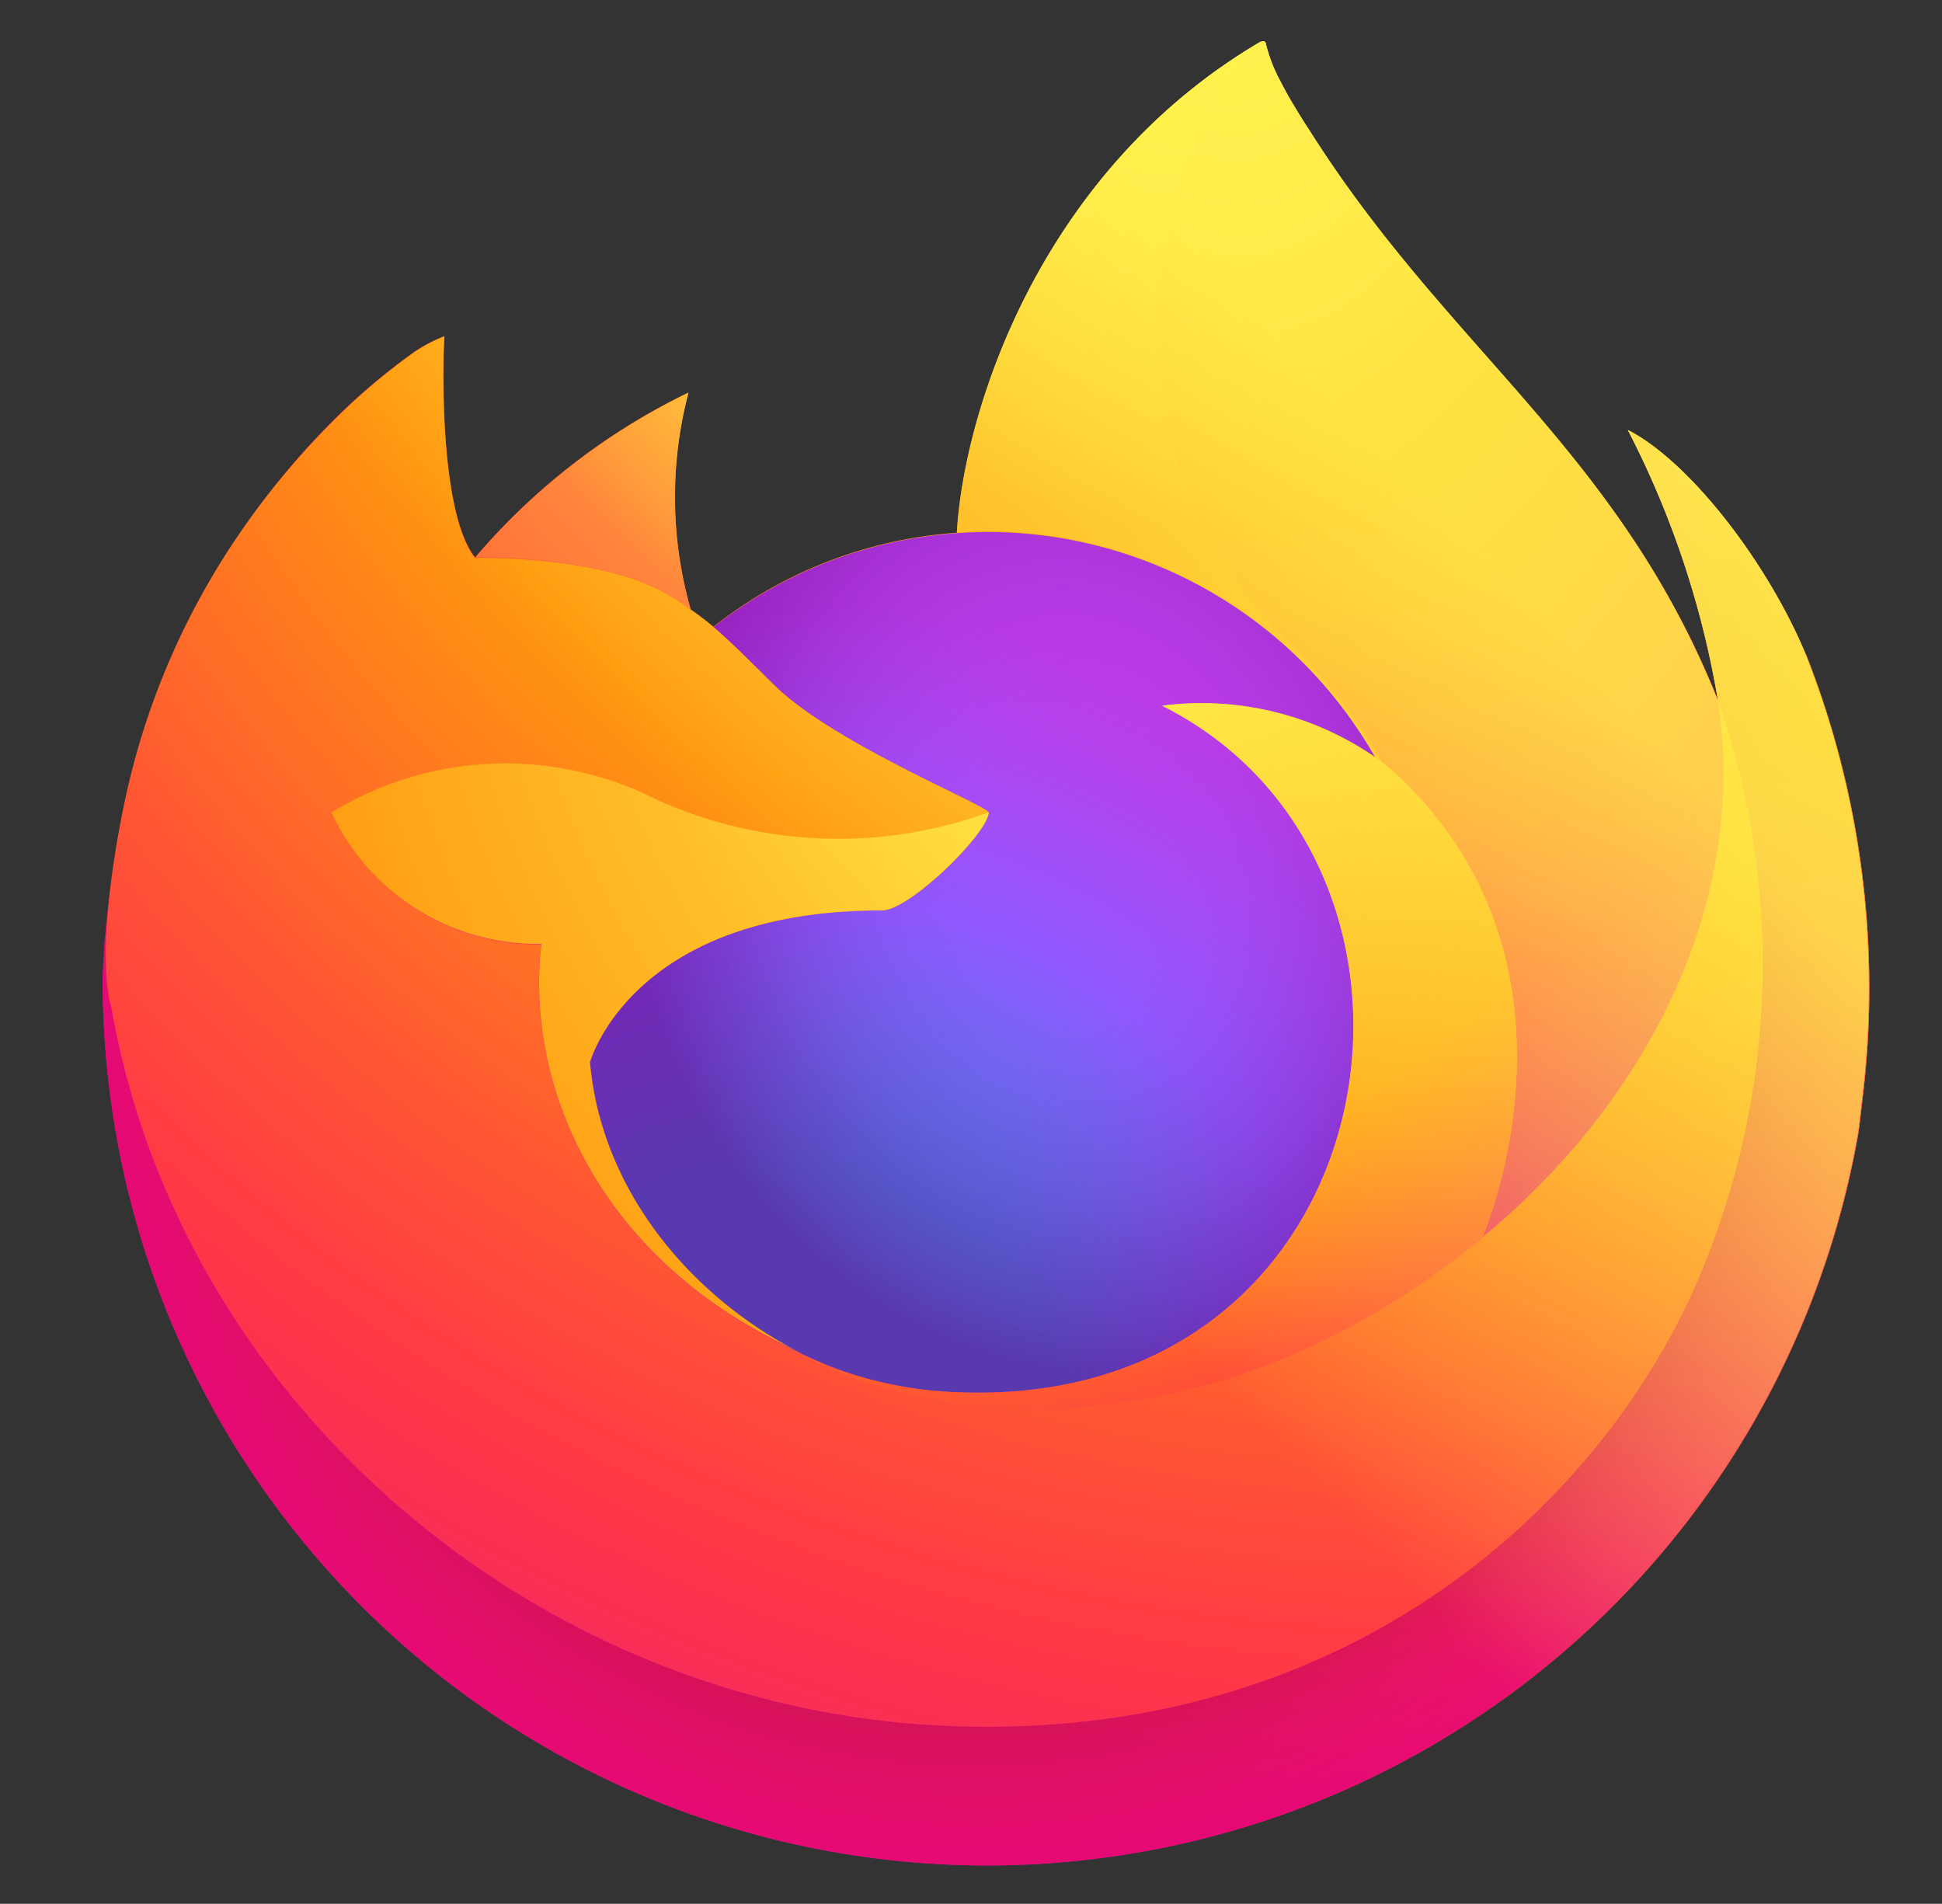
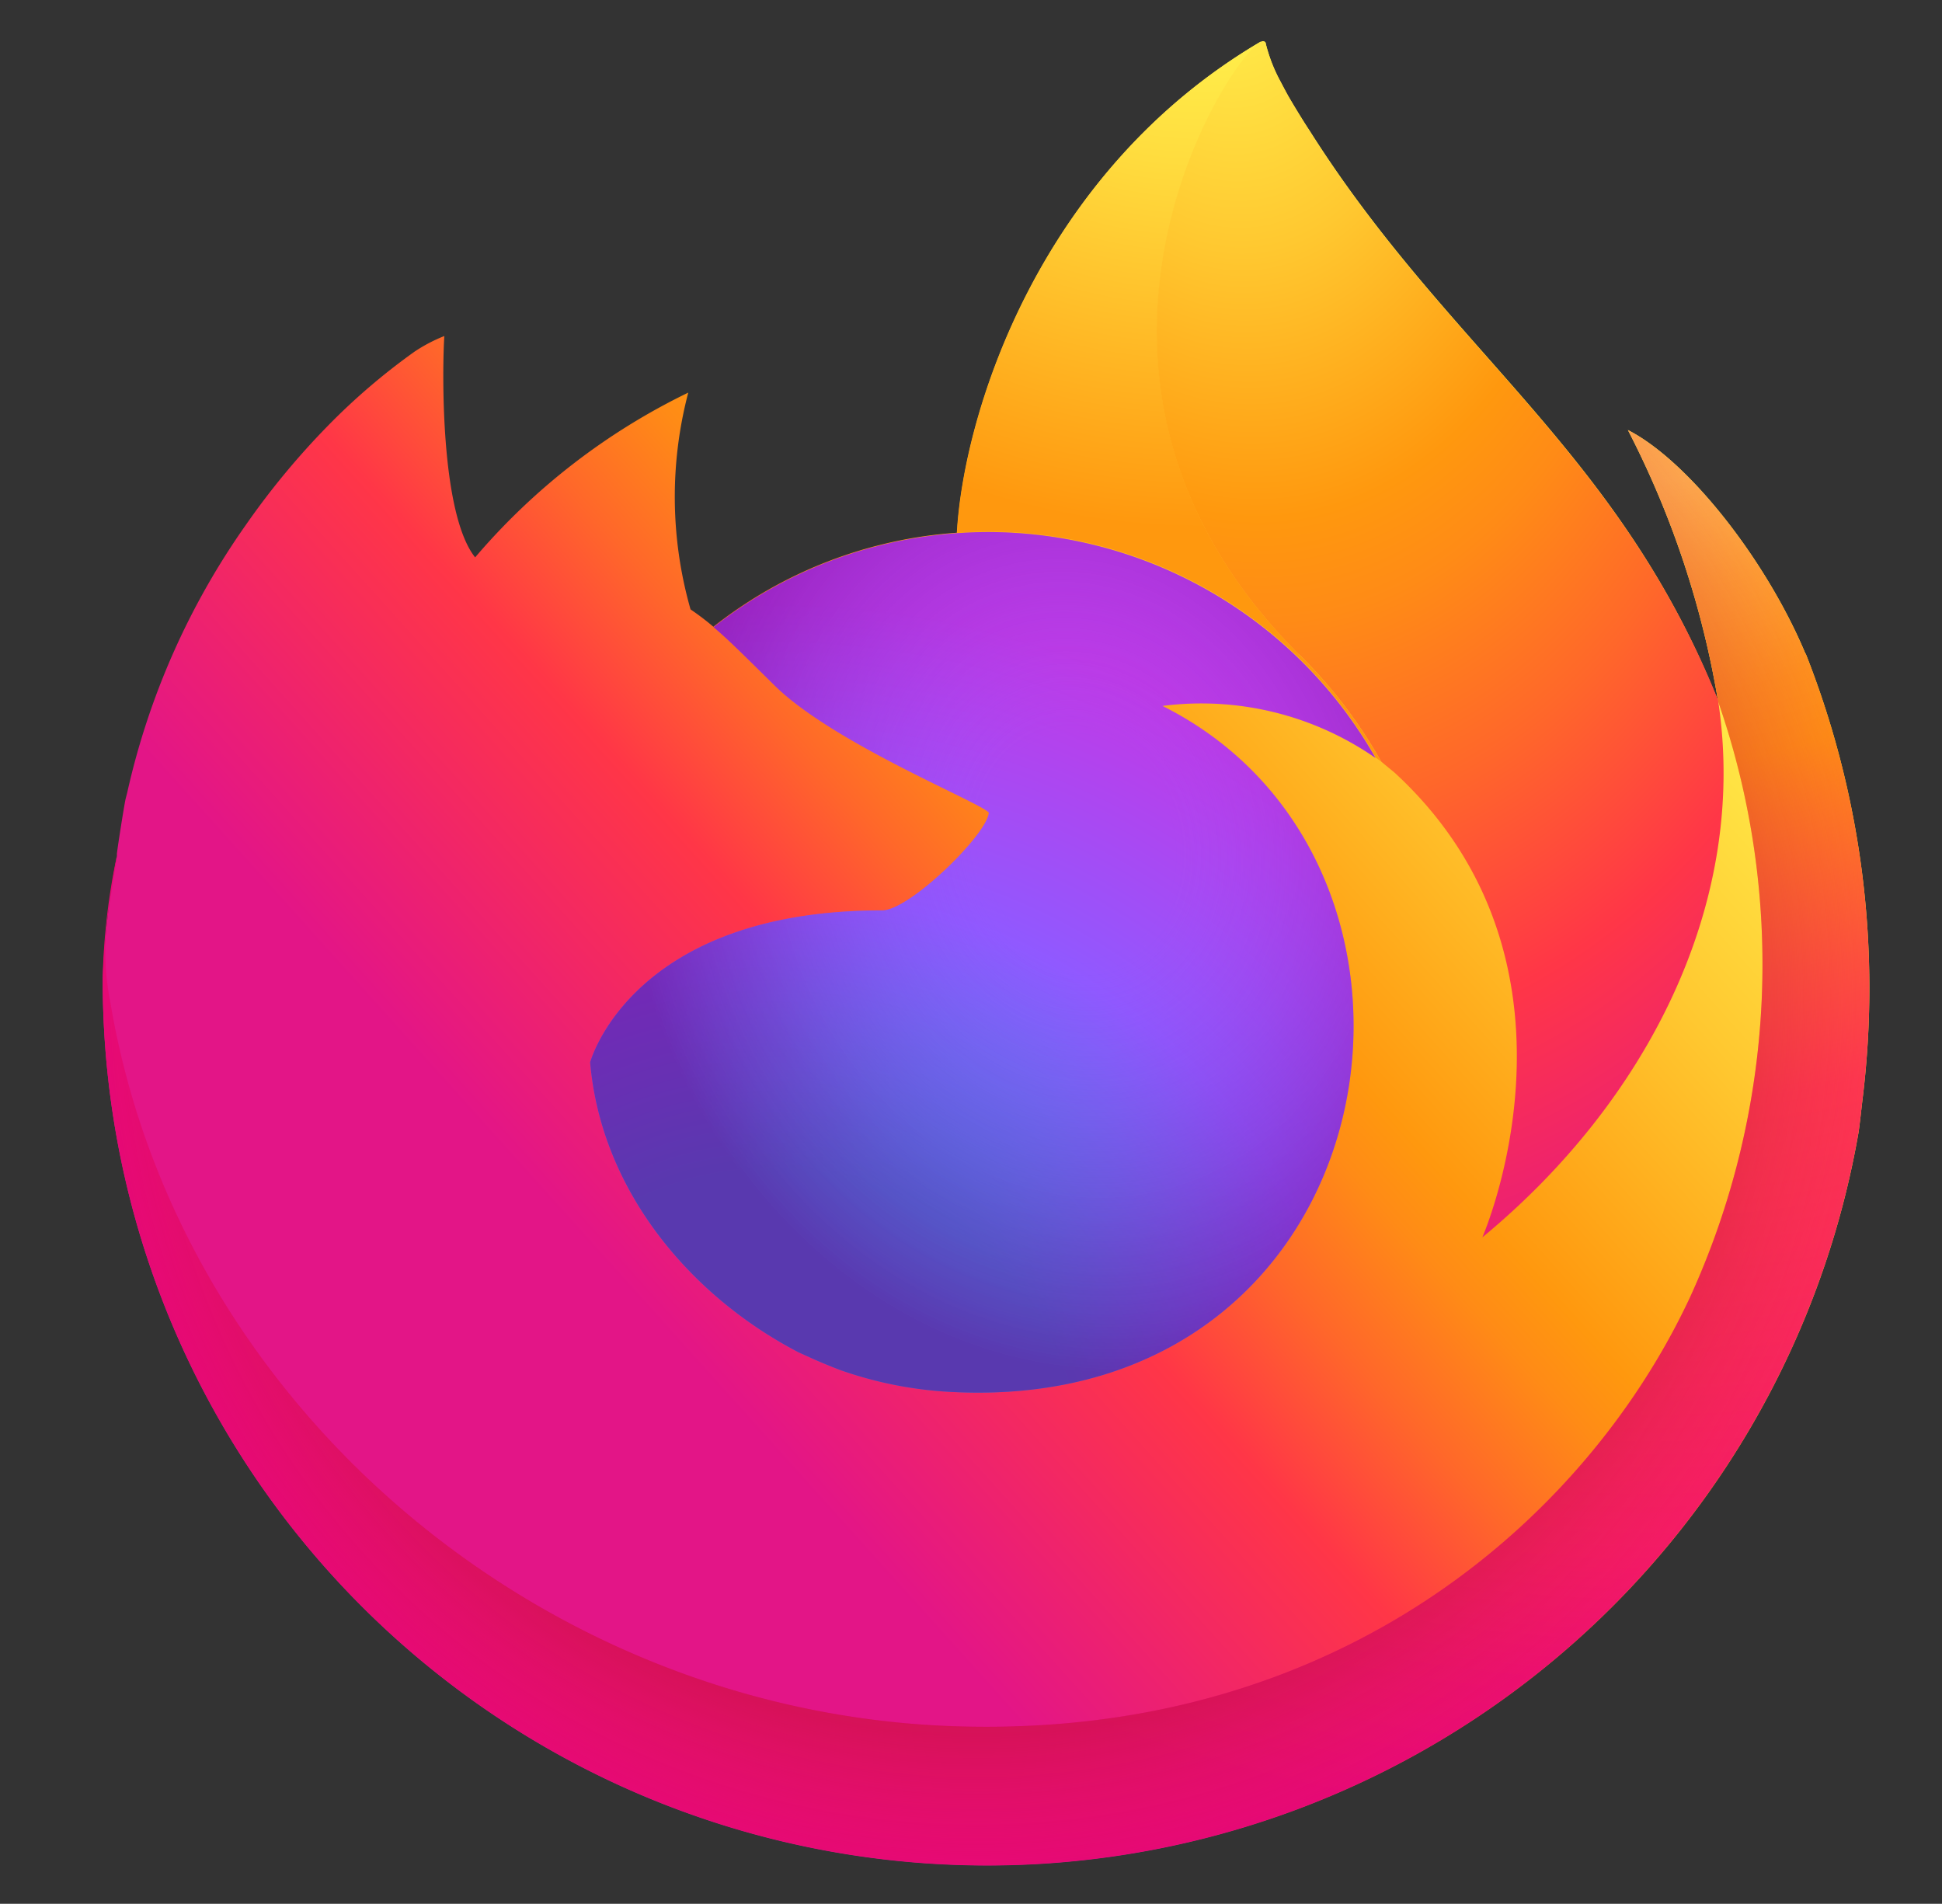
<svg xmlns="http://www.w3.org/2000/svg" viewBox="-4.503 -1.816 85.108 83.431">
  <rect x="-4.503" y="-1.816" width="85.108" height="83.431" fill="#333333" stroke="none" />
  <linearGradient id="a" x1=".898" x2=".066" y1=".155" y2=".931">
    <stop offset=".048" stop-color="#fff44f" />
    <stop offset=".111" stop-color="#ffe847" />
    <stop offset=".225" stop-color="#ffc830" />
    <stop offset=".368" stop-color="#ff980e" />
    <stop offset=".401" stop-color="#ff8b16" />
    <stop offset=".462" stop-color="#ff672a" />
    <stop offset=".534" stop-color="#ff3647" />
    <stop offset=".705" stop-color="#e31587" />
  </linearGradient>
  <radialGradient id="b" cx="67.813" cy="8.879" gradientUnits="userSpaceOnUse" r="80.797">
    <stop offset=".129" stop-color="#ffbd4f" />
    <stop offset=".186" stop-color="#ffac31" />
    <stop offset=".247" stop-color="#ff9d17" />
    <stop offset=".283" stop-color="#ff980e" />
    <stop offset=".403" stop-color="#ff563b" />
    <stop offset=".467" stop-color="#ff3750" />
    <stop offset=".71" stop-color="#f5156c" />
    <stop offset=".782" stop-color="#eb0878" />
    <stop offset=".86" stop-color="#e50080" />
  </radialGradient>
  <radialGradient id="c" cx="38.289" cy="41.911" gradientUnits="userSpaceOnUse" r="80.797">
    <stop offset=".3" stop-color="#960e18" />
    <stop offset=".351" stop-color="#b11927" stop-opacity=".74" />
    <stop offset=".435" stop-color="#db293d" stop-opacity=".343" />
    <stop offset=".497" stop-color="#f5334b" stop-opacity=".094" />
    <stop offset=".53" stop-color="#ff3750" stop-opacity="0" />
  </radialGradient>
  <radialGradient id="d" cx="48.03" cy="-9.457" gradientUnits="userSpaceOnUse" r="58.534">
    <stop offset=".132" stop-color="#fff44f" />
    <stop offset=".252" stop-color="#ffdc3e" />
    <stop offset=".506" stop-color="#ff9d12" />
    <stop offset=".526" stop-color="#ff980e" />
  </radialGradient>
  <radialGradient id="e" cx="29.352" cy="63.016" gradientUnits="userSpaceOnUse" r="38.471">
    <stop offset=".353" stop-color="#3a8ee6" />
    <stop offset=".472" stop-color="#5c79f0" />
    <stop offset=".669" stop-color="#9059ff" />
    <stop offset="1" stop-color="#c139e6" />
  </radialGradient>
  <radialGradient id="f" cx="-7935.62" cy="-8491.546" gradientTransform="matrix(.972 -.235 .275 1.138 10091.302 7833.798)" gradientUnits="userSpaceOnUse" r="20.397">
    <stop offset=".206" stop-color="#9059ff" stop-opacity="0" />
    <stop offset=".278" stop-color="#8c4ff3" stop-opacity=".064" />
    <stop offset=".747" stop-color="#7716a8" stop-opacity=".45" />
    <stop offset=".975" stop-color="#6e008b" stop-opacity=".6" />
  </radialGradient>
  <radialGradient id="g" cx="37.269" cy="5.573" gradientUnits="userSpaceOnUse" r="27.676">
    <stop offset="0" stop-color="#ffe226" />
    <stop offset=".121" stop-color="#ffdb27" />
    <stop offset=".295" stop-color="#ffc82a" />
    <stop offset=".502" stop-color="#ffa930" />
    <stop offset=".732" stop-color="#ff7e37" />
    <stop offset=".792" stop-color="#ff7139" />
  </radialGradient>
  <radialGradient id="h" cx="59.023" cy="-11.981" gradientUnits="userSpaceOnUse" r="118.081">
    <stop offset=".113" stop-color="#fff44f" />
    <stop offset=".456" stop-color="#ff980e" />
    <stop offset=".622" stop-color="#ff5634" />
    <stop offset=".716" stop-color="#ff3647" />
    <stop offset=".904" stop-color="#e31587" />
  </radialGradient>
  <radialGradient id="i" cx="-7927.165" cy="-8522.859" gradientTransform="matrix(.105 .995 -.653 .069 -4684.004 8470.191)" gradientUnits="userSpaceOnUse" r="86.499">
    <stop offset="0" stop-color="#fff44f" />
    <stop offset=".06" stop-color="#ffe847" />
    <stop offset=".168" stop-color="#ffc830" />
    <stop offset=".304" stop-color="#ff980e" />
    <stop offset=".356" stop-color="#ff8b16" />
    <stop offset=".455" stop-color="#ff672a" />
    <stop offset=".57" stop-color="#ff3647" />
    <stop offset=".737" stop-color="#e31587" />
  </radialGradient>
  <radialGradient id="j" cx="36.617" cy="15.824" gradientUnits="userSpaceOnUse" r="73.72">
    <stop offset=".137" stop-color="#fff44f" />
    <stop offset=".48" stop-color="#ff980e" />
    <stop offset=".592" stop-color="#ff5634" />
    <stop offset=".655" stop-color="#ff3647" />
    <stop offset=".904" stop-color="#e31587" />
  </radialGradient>
  <radialGradient id="k" cx="56.077" cy="20.139" gradientUnits="userSpaceOnUse" r="80.686">
    <stop offset=".094" stop-color="#fff44f" />
    <stop offset=".231" stop-color="#ffe141" />
    <stop offset=".509" stop-color="#ffaf1e" />
    <stop offset=".626" stop-color="#ff980e" />
  </radialGradient>
  <linearGradient id="l" x1=".888" x2=".18" y1=".151" y2=".835">
    <stop offset=".167" stop-color="#fff44f" stop-opacity=".8" />
    <stop offset=".266" stop-color="#fff44f" stop-opacity=".634" />
    <stop offset=".489" stop-color="#fff44f" stop-opacity=".217" />
    <stop offset=".6" stop-color="#fff44f" stop-opacity="0" />
  </linearGradient>
  <path d="M74.62 26.83c-1.7-4.06-5.1-8.43-7.78-9.8a40.27 40.27 0 0 1 3.93 11.75v.07C66.4 17.92 58.97 13.52 52.9 3.92c-.32-.48-.62-.97-.92-1.48-.17-.3-.3-.56-.43-.8A7.05 7.05 0 0 1 50.97.1a.1.1 0 0 0-.08-.1.14.14 0 0 0-.1 0v.02c0 .02-.03 0-.03 0V0c-9.72 5.7-13.03 16.26-13.33 21.53a19.4 19.4 0 0 0-10.67 4.12 11.6 11.6 0 0 0-1-.76 17.97 17.97 0 0 1-.1-9.5 28.7 28.7 0 0 0-9.34 7.22c-1.55-1.94-1.44-8.36-1.35-9.7a6.93 6.93 0 0 0-1.3.68 28.23 28.23 0 0 0-3.8 3.25 33.84 33.84 0 0 0-3.6 4.35 32.73 32.73 0 0 0-5.2 11.74L1 33.2c-.07.33-.34 2.04-.38 2.4v.1A36.94 36.94 0 0 0 0 41.04v.2a38.76 38.76 0 0 0 76.95 6.56c.07-.5.12-1 .18-1.5a39.86 39.86 0 0 0-2.5-19.47zM29.95 57.16c.18.1.35.2.53.27l.03.02q-.27-.14-.55-.3zm40.83-28.32v-.03.04z" fill="url(#a)" />
  <path d="M74.62 26.83c-1.7-4.06-5.1-8.43-7.78-9.8a40.27 40.27 0 0 1 3.93 11.75v.08a35.1 35.1 0 0 1-1.2 26.16c-4.44 9.53-15.2 19.3-32.03 18.82-18.18-.5-34.2-14-37.2-31.68-.54-2.8 0-4.2.28-6.47A28.88 28.88 0 0 0 0 41.03v.2a38.76 38.76 0 0 0 76.95 6.56c.07-.5.12-1 .18-1.5a39.86 39.86 0 0 0-2.5-19.47z" fill="url(#b)" />
  <path d="M74.62 26.83c-1.7-4.06-5.1-8.43-7.78-9.8a40.27 40.27 0 0 1 3.93 11.75v.08a35.1 35.1 0 0 1-1.2 26.16c-4.44 9.53-15.2 19.3-32.03 18.82-18.18-.5-34.2-14-37.2-31.68-.54-2.8 0-4.2.28-6.47A28.88 28.88 0 0 0 0 41.03v.2a38.76 38.76 0 0 0 76.95 6.56c.07-.5.12-1 .18-1.5a39.86 39.86 0 0 0-2.5-19.47z" fill="url(#c)" />
  <path d="M55.78 31.38c.1.06.16.12.24.18a21.1 21.1 0 0 0-3.6-4.7C40.38 14.82 49.27.74 50.77.03V0c-9.72 5.7-13.03 16.26-13.33 21.53.45-.03.9-.06 1.36-.06a19.56 19.56 0 0 1 16.98 9.9z" fill="url(#d)" />
  <path d="M38.83 33.8c-.07.95-3.47 4.28-4.67 4.28-11.02 0-12.8 6.66-12.8 6.66.48 5.62 4.4 10.24 9.12 12.7l.66.3q.57.25 1.14.47a17.23 17.23 0 0 0 5.04.98c19.32.9 23.06-23.1 9.12-30.07a13.38 13.38 0 0 1 9.34 2.28 19.56 19.56 0 0 0-16.98-9.9c-.46 0-.9.02-1.36.05a19.4 19.4 0 0 0-10.67 4.12c.6.5 1.26 1.16 2.67 2.55 2.63 2.6 9.37 5.27 9.4 5.6z" fill="url(#e)" />
  <path d="M38.83 33.8c-.07.95-3.47 4.28-4.67 4.28-11.02 0-12.8 6.66-12.8 6.66.48 5.62 4.4 10.24 9.12 12.7l.66.3q.57.25 1.14.47a17.23 17.23 0 0 0 5.04.98c19.32.9 23.06-23.1 9.12-30.07a13.38 13.38 0 0 1 9.34 2.28 19.56 19.56 0 0 0-16.98-9.9c-.46 0-.9.02-1.36.05a19.4 19.4 0 0 0-10.67 4.12c.6.5 1.26 1.16 2.67 2.55 2.63 2.6 9.37 5.27 9.4 5.6z" fill="url(#f)" />
-   <path d="M24.97 24.36c.3.2.57.37.8.53a17.97 17.97 0 0 1-.1-9.5 28.7 28.7 0 0 0-9.34 7.22c.2 0 5.8-.1 8.64 1.74z" fill="url(#g)" />
-   <path d="M.35 42.16c3 17.67 19 31.17 37.2 31.68 16.83.48 27.58-9.3 32.02-18.82a35.1 35.1 0 0 0 1.2-26.16v-.04-.04l.02.07c1.36 8.98-3.2 17.67-10.34 23.55l-.03.05c-13.9 11.33-27.2 6.84-29.9 5q-.3-.13-.57-.28c-8.1-3.87-11.46-11.26-10.74-17.6a9.95 9.95 0 0 1-9.18-5.77 14.62 14.62 0 0 1 14.25-.57 19.3 19.3 0 0 0 14.54.57c-.02-.32-6.76-3-9.4-5.6-1.4-1.38-2.06-2.04-2.66-2.54a11.6 11.6 0 0 0-1-.76c-.23-.16-.48-.33-.8-.53-2.82-1.84-8.44-1.74-8.63-1.74h-.02c-1.53-1.94-1.43-8.36-1.34-9.7a6.93 6.93 0 0 0-1.3.68 28.23 28.23 0 0 0-3.8 3.26 33.84 33.84 0 0 0-3.63 4.34 32.73 32.73 0 0 0-5.2 11.74c-.02.08-1.4 6.1-.72 9.22z" fill="url(#h)" />
  <path d="M52.43 26.86a21.1 21.1 0 0 1 3.6 4.7c.2.17.4.33.58.48 8.8 8.1 4.2 19.55 3.85 20.37 7.13-5.88 11.7-14.57 10.33-23.55-4.4-10.93-11.82-15.33-17.9-24.93-.3-.48-.6-.97-.9-1.48-.17-.3-.3-.56-.43-.8A7.05 7.05 0 0 1 50.97.1a.1.1 0 0 0-.08-.1.14.14 0 0 0-.1 0v.02c0 .02-.03 0-.03 0-1.5.72-10.4 14.8 1.66 26.84z" fill="url(#i)" />
-   <path d="M56.6 32.04c-.17-.16-.37-.32-.58-.48l-.24-.18a13.38 13.38 0 0 0-9.35-2.27c13.94 6.98 10.2 31-9.12 30.08a17.23 17.23 0 0 1-5.03-.97q-.57-.2-1.14-.46c-.22-.1-.43-.2-.65-.3h.03c2.7 1.84 16 6.34 29.92-5l.02-.04c.35-.8 4.95-12.27-3.84-20.36z" fill="url(#j)" />
-   <path d="M21.35 44.74s1.8-6.66 12.8-6.66c1.2 0 4.6-3.33 4.68-4.3a19.3 19.3 0 0 1-14.56-.56 14.62 14.62 0 0 0-14.25.57 9.95 9.95 0 0 0 9.2 5.76c-.73 6.34 2.62 13.73 10.73 17.6.18.1.35.18.53.27-4.73-2.45-8.64-7.07-9.13-12.7z" fill="url(#k)" />
-   <path d="M74.62 26.83c-1.7-4.06-5.1-8.43-7.78-9.8a40.27 40.27 0 0 1 3.93 11.75v.07C66.4 17.92 58.97 13.52 52.9 3.92c-.32-.48-.62-.97-.92-1.48-.17-.3-.3-.56-.43-.8A7.05 7.05 0 0 1 50.97.1a.1.1 0 0 0-.08-.1.14.14 0 0 0-.1 0v.02c0 .02-.03 0-.03 0V0c-9.72 5.7-13.03 16.26-13.33 21.53.45-.03.9-.06 1.36-.06a19.56 19.56 0 0 1 16.98 9.9 13.38 13.38 0 0 0-9.34-2.26c13.94 6.98 10.2 31-9.12 30.08a17.23 17.23 0 0 1-5.04-.97q-.57-.2-1.14-.46l-.66-.3h.03q-.27-.13-.55-.28c.18.1.35.2.53.27-4.73-2.45-8.64-7.07-9.13-12.7 0 0 1.8-6.65 12.8-6.65 1.2 0 4.6-3.33 4.68-4.3-.02-.3-6.76-3-9.4-5.58-1.4-1.4-2.07-2.05-2.66-2.55a11.6 11.6 0 0 0-1-.76 17.97 17.97 0 0 1-.1-9.5 28.7 28.7 0 0 0-9.34 7.22c-1.55-1.94-1.44-8.36-1.35-9.7a6.93 6.93 0 0 0-1.3.68 28.23 28.23 0 0 0-3.8 3.25 33.84 33.84 0 0 0-3.6 4.35 32.73 32.73 0 0 0-5.2 11.74L1 33.2c-.07.33-.4 2.07-.45 2.44a45.1 45.1 0 0 0-.57 5.4v.2a38.76 38.76 0 0 0 76.95 6.56c.07-.5.12-1 .18-1.5a39.86 39.86 0 0 0-2.5-19.47zm-3.85 2v.03z" fill="url(#l)" />
</svg>